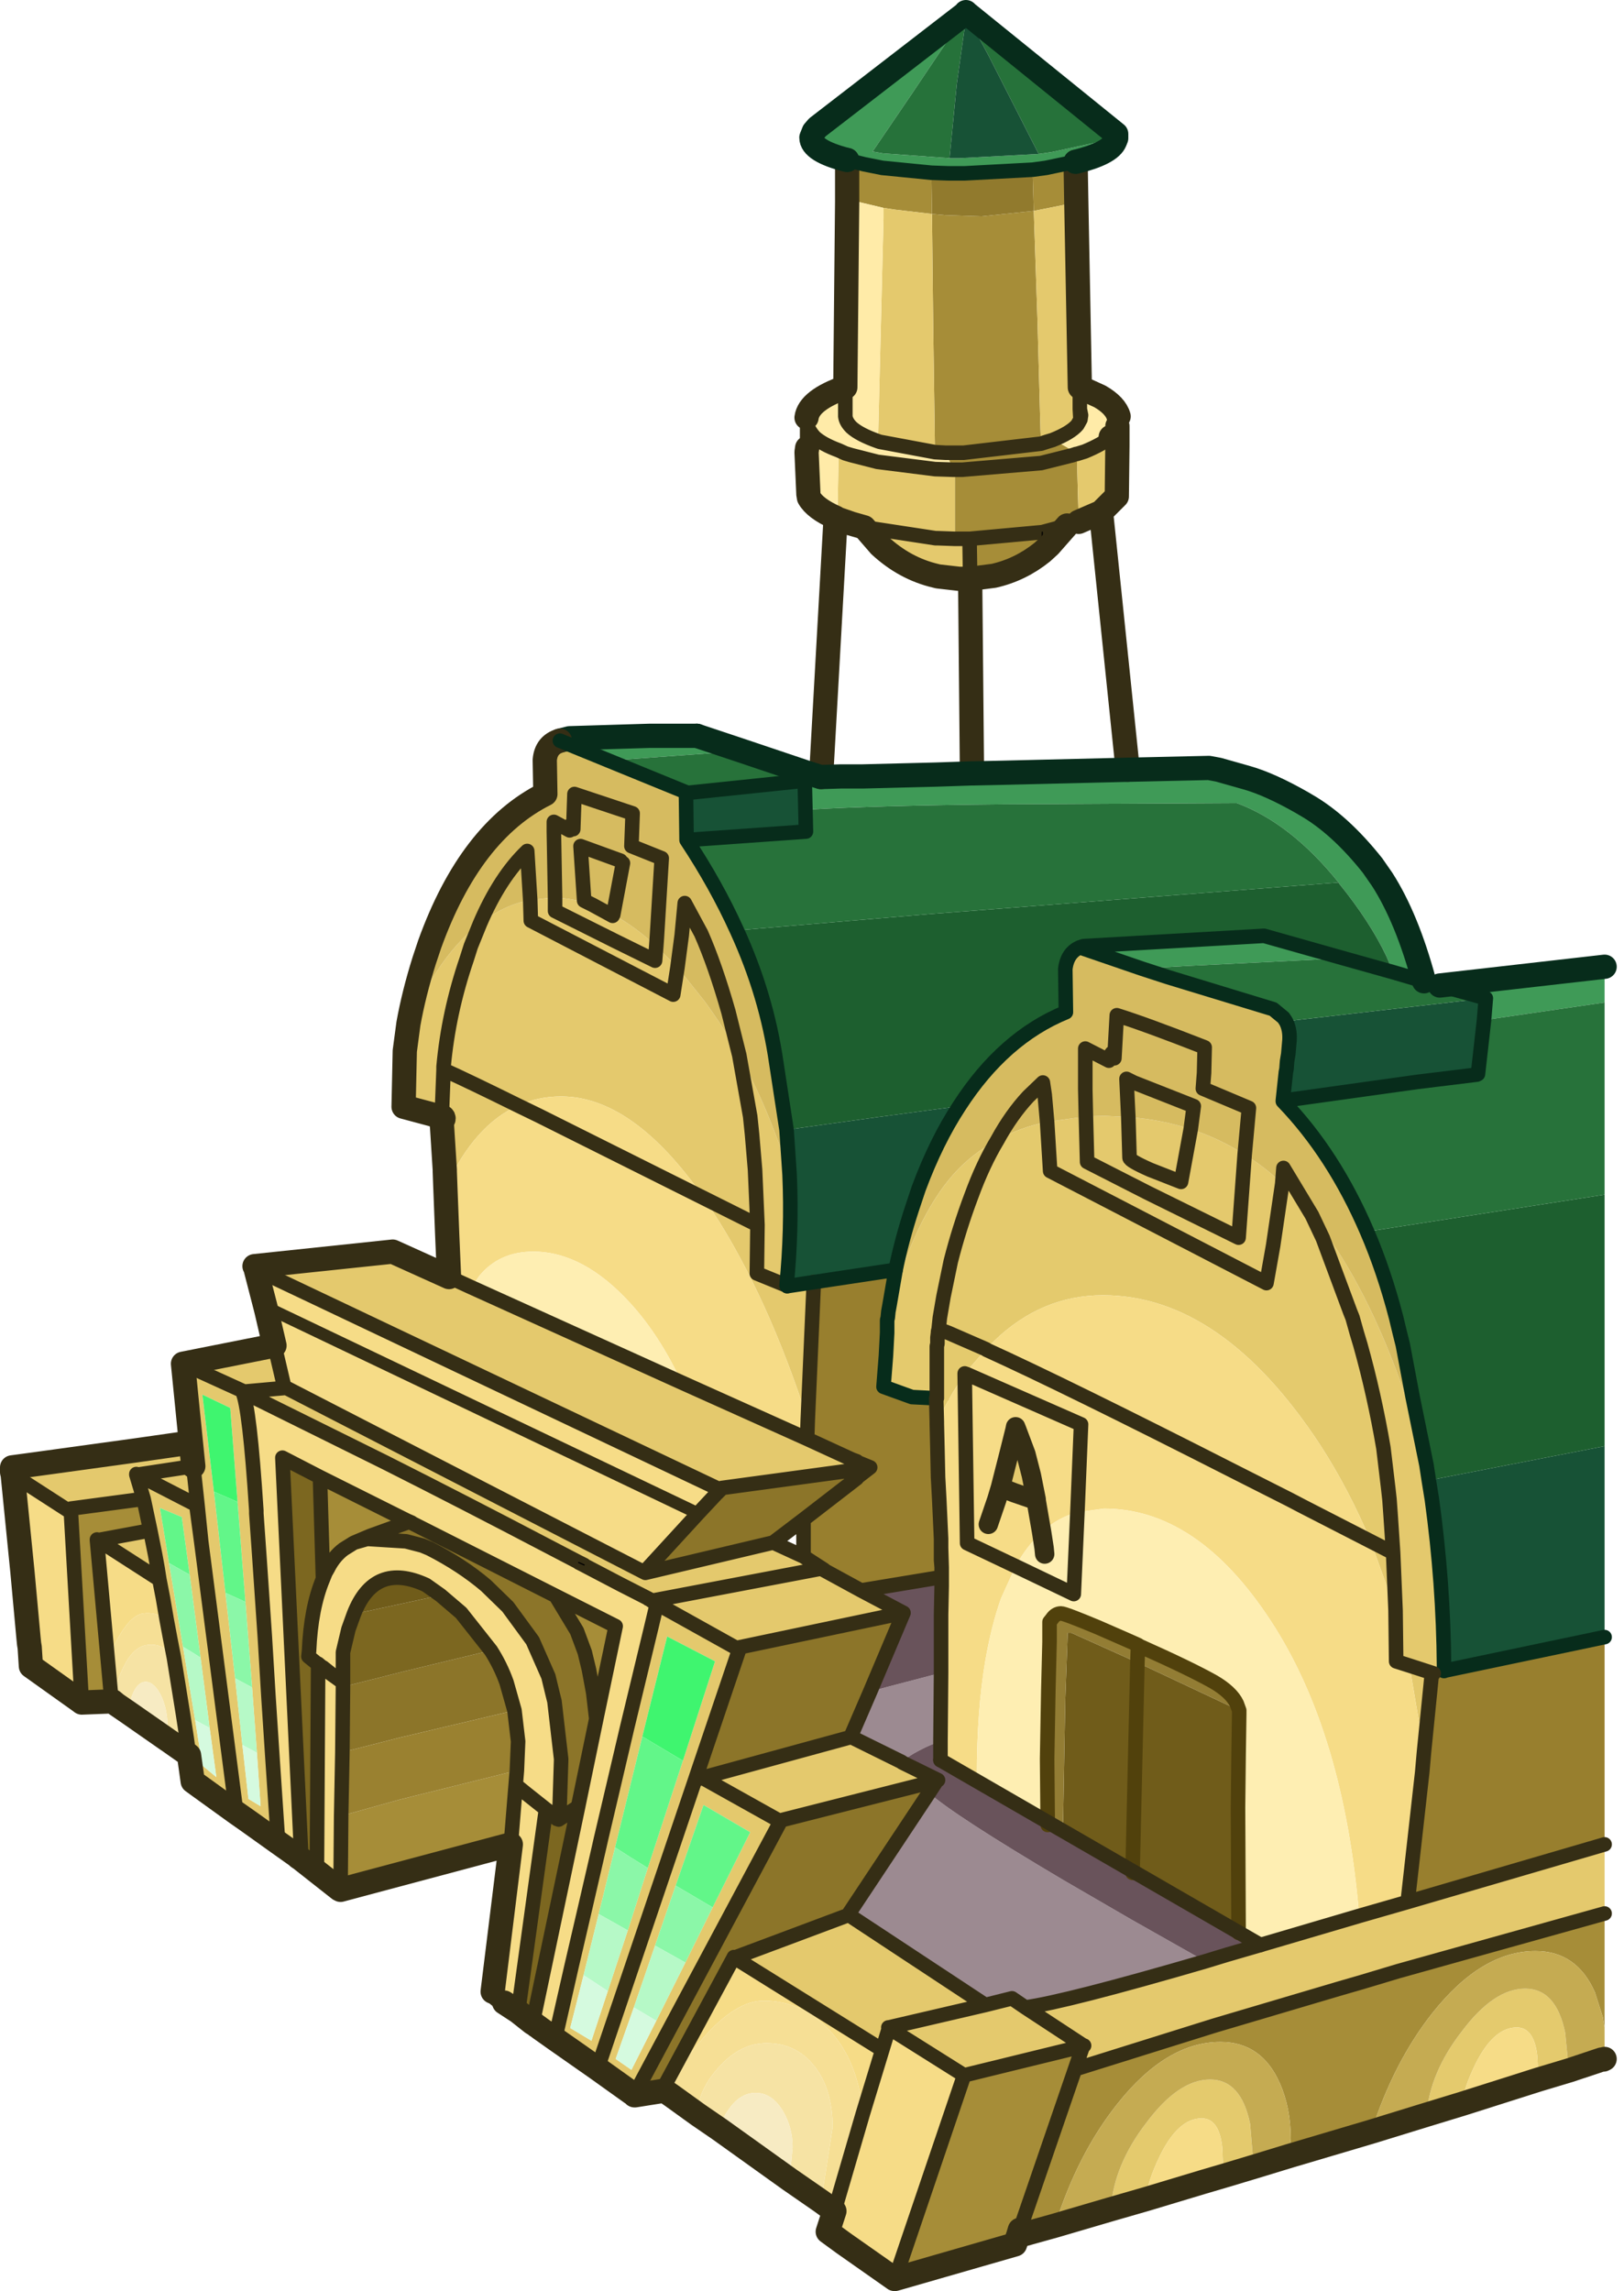
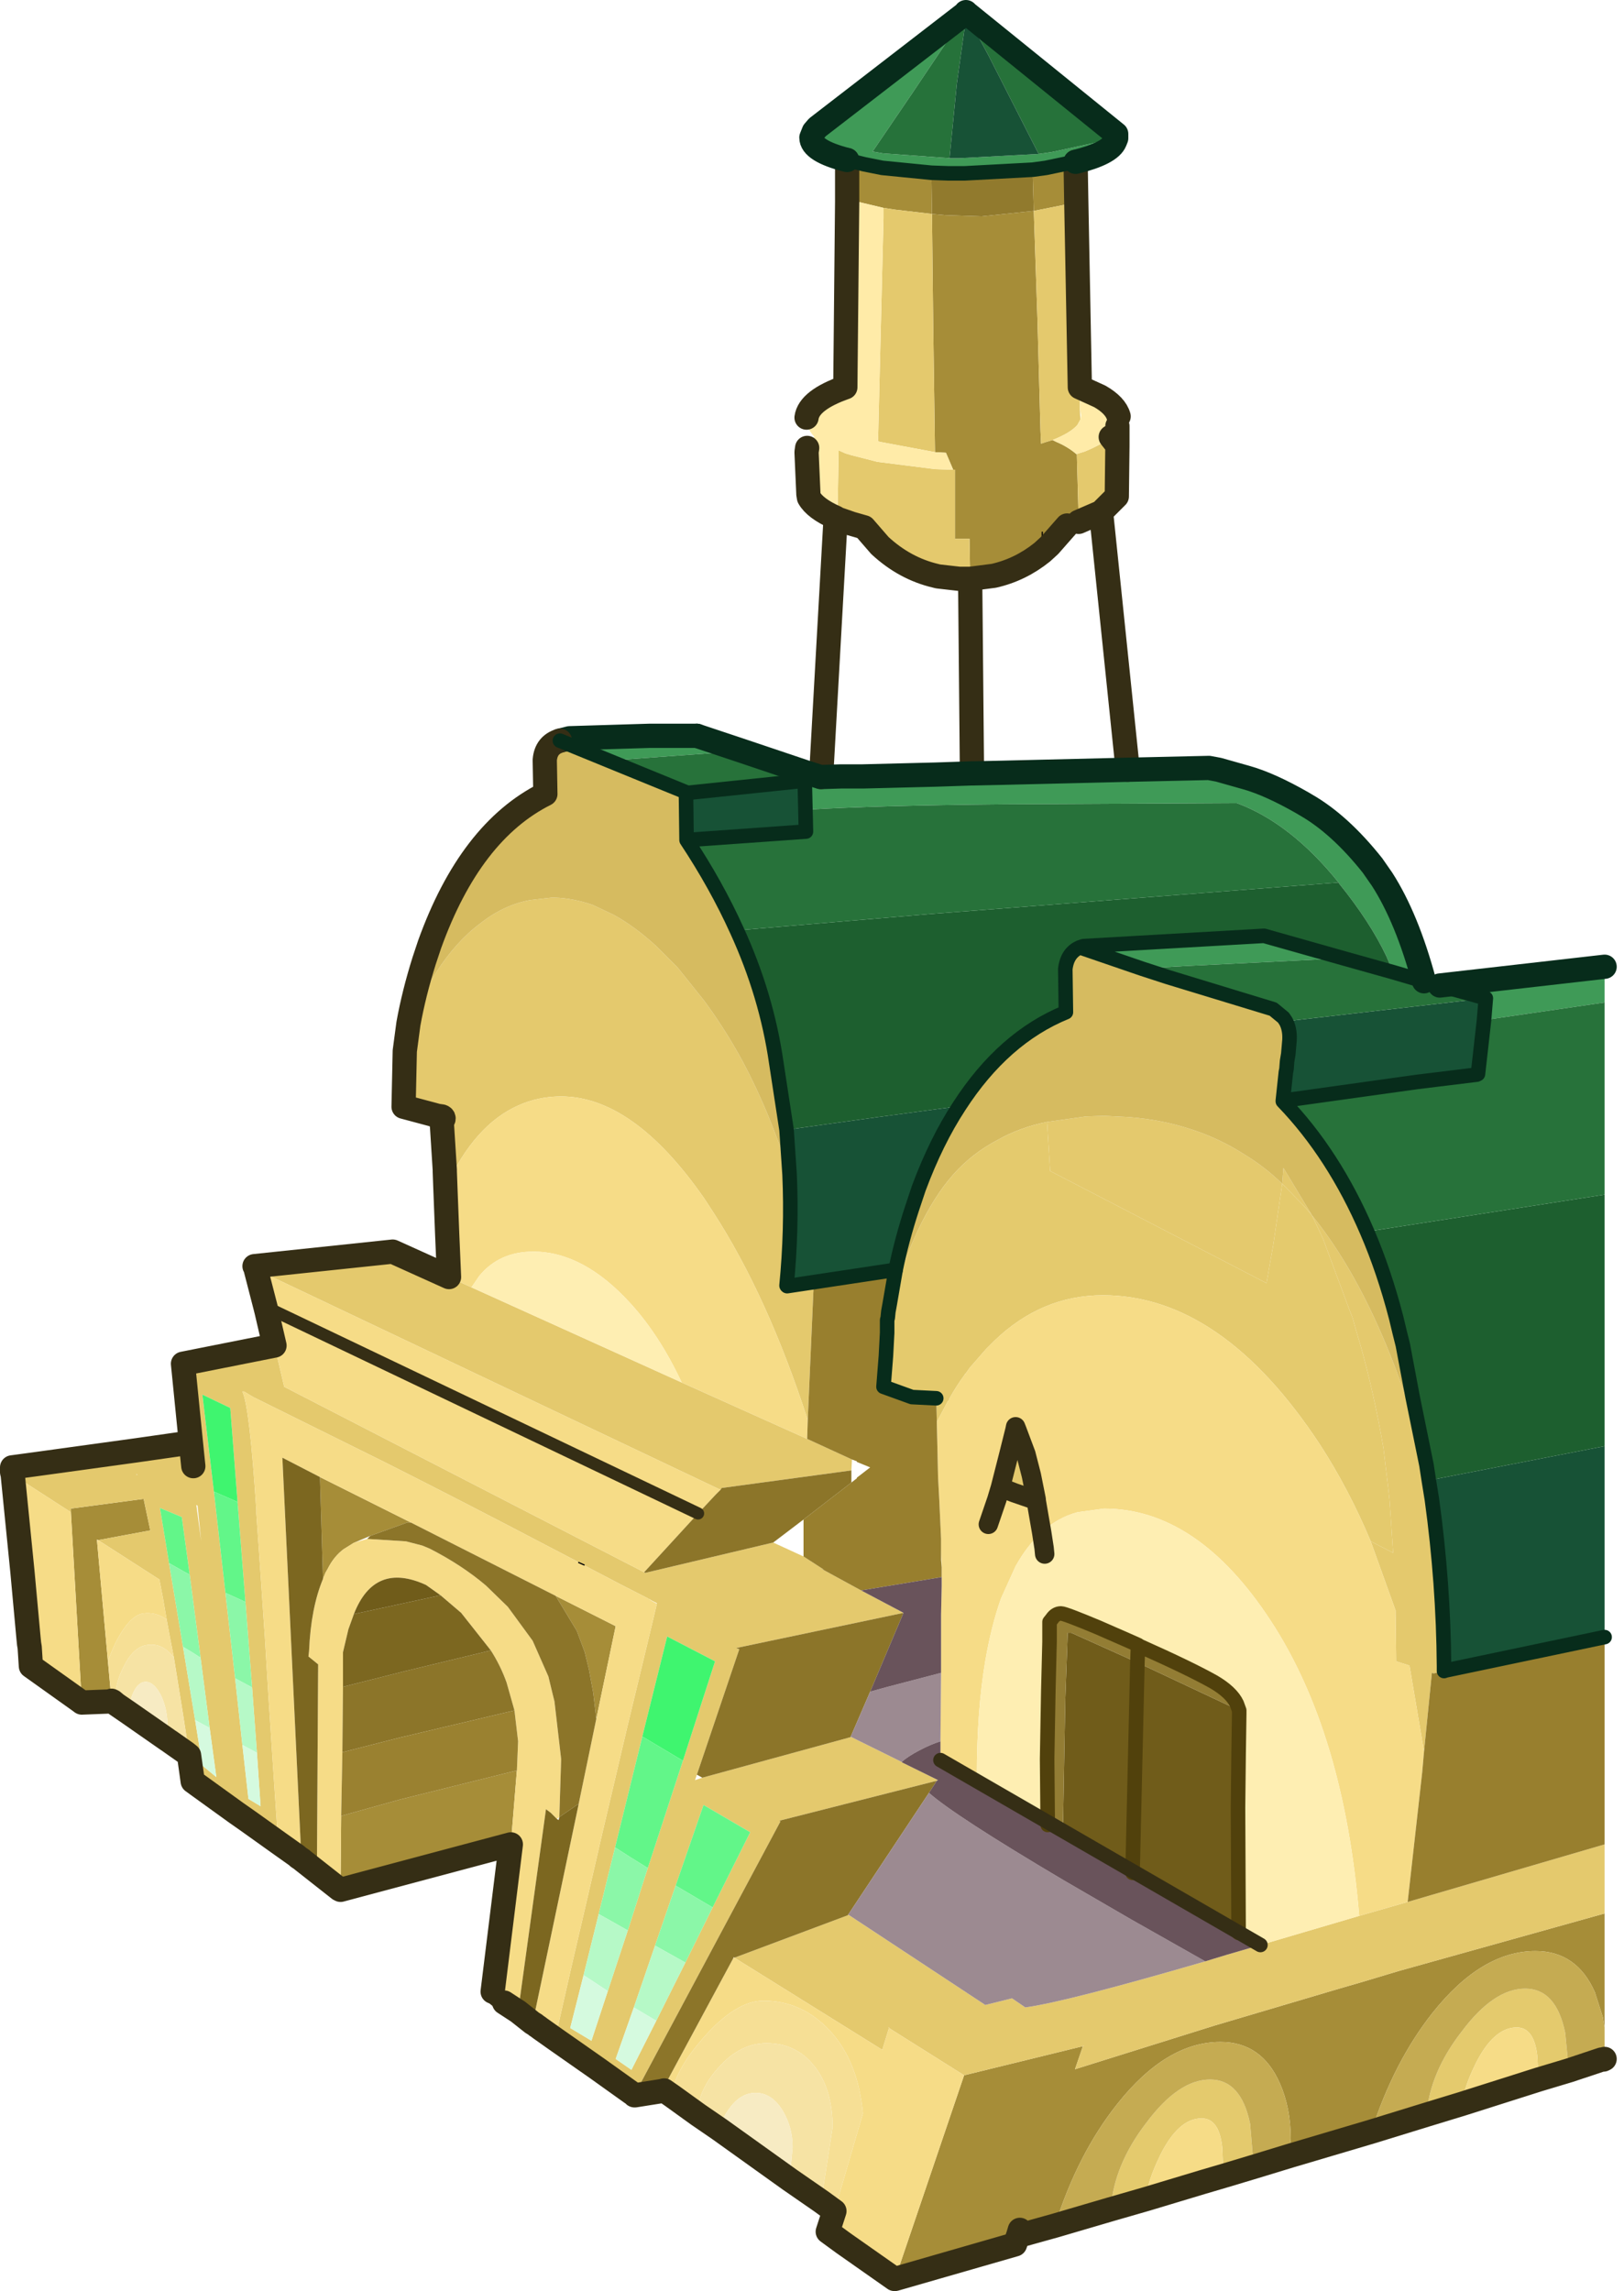
<svg xmlns="http://www.w3.org/2000/svg" version="1.1" width="134" height="189">
  <g transform="matrix(1, 0, 0, 1, 0, 1)">
    <path fill="#3F9A57" d="M79.7,0.05L79.7 0.1L75.3 6.65L72 11.5L72.85 11.65L78.35 12.05L79.15 12.05L85.7 11.7L86.75 11.55L92.1 10.4L92 10.65L92 10.7Q91.6 11.65 88.75 12.35L88.45 12.4L86.3 12.85L85.2 13L79.6 13.3L78.25 13.3L76.85 13.25L72.8 12.85L71.3 12.55L70.7 12.4L69.9 12.2Q66.95 11.45 66.95 10.35L67.15 9.85L67.45 9.5L67.5 9.5L67.6 9.4L79.7 0.05M80.2,62.8L80.35 62.8L82.65 62.75L93.05 62.5L99.75 62.35L100.55 62.5L102.85 63.15Q104.8 63.7 107.5 65.25L107.75 65.4Q110.55 67 113.25 70.4L114.05 71.55Q116.1 74.75 117.5 79.95L114.95 79.2L114.4 77.9Q113.05 75.05 110.5 71.9L110.45 71.8Q106.5 66.9 102.05 65.25L82.8 65.35Q72.15 65.45 66.45 65.8L66.4 63.4L67.75 63.25L69.4 63.05L70.6 63.05L71 63.05L71.2 63.05L77.2 62.9L80.2 62.8M122.45,83.15L122.6 81.35L118.8 80.3L132.4 78.75L132.4 81.7L122.45 83.15M89.1,77.15L89.4 77.05L104.3 76.2L110.85 78.05L97.65 78.7L94.2 78.9L89.1 77.15M50.15,61.75L46.2 60.1L47 59.9L50.3 59.8L53.6 59.7L57.5 59.7L61.25 60.95L50.15 61.75" />
    <path fill="#26723A" d="M86.75,11.55L85.7 11.7L81.6 3.65L79.75 0.2L78.95 5.9L78.35 12.05L72.85 11.65L72 11.5L75.3 6.65L79.7 0.1L79.7 0.05L79.7 0L79.8 0.1L92.1 10.05L92.1 10.4L86.75 11.55" />
    <path fill="#175236" d="M78.35,12.05L78.95 5.9L79.75 0.2L81.6 3.65L85.7 11.7L79.15 12.05L78.35 12.05M119.3,136.8L119.15 136.45Q119.1 129.6 118.15 122.7L117.9 121.15L118 121.1L132.4 118.3L132.4 134.05L119.3 136.8M67.15,104.75L64.95 105.1L64.9 105.05Q65.35 100.45 65.15 95.9L64.9 92.2L72.45 91.15L79.15 90.25Q77.25 93.15 75.8 97.05L75.25 98.7Q74.4 101.3 73.9 103.75L67.15 104.75M122.45,83.15L121.95 87.6L121.85 87.65L116.95 88.25L105.85 89.8L106.1 87.45L106.15 87.2L106.2 86.55L106.3 85.95L106.4 84.8Q106.45 83.9 106.1 83.25L122.6 81.35L122.45 83.15M56.6,64.35L56.8 64.4L66.4 63.4L66.45 65.8L66.5 67.6L56.65 68.3L56.6 64.35" />
    <path fill="#917A2D" d="M78.25,13.3L79.6 13.3L85.2 13L85.3 16.4L81 16.85L78 16.75L76.9 16.65L76.85 13.25L78.25 13.3" />
    <path fill="#A68D38" d="M88.75,12.35L88.8 15.3Q88.75 15.65 87.8 15.9L85.3 16.4L85.2 13L86.3 12.85L88.45 12.4L88.75 12.35M113.15,174.85L106.4 176.85L106.5 175.4Q106.5 172.9 105.6 170.85Q104.1 167.45 100.7 167.45Q96.25 167.45 92.2 172.55Q88.9 176.7 87.05 182.6L84 183.45L83.75 184.15L73.85 187L79.55 170.2L89.35 167.8L88.7 169.7L100.2 166.1L110.5 163.05L112.4 162.5L115.4 161.6L132.4 156.85L132.4 166.3L132.25 165.4L131.6 163.35Q130.1 159.95 126.7 159.95Q122.25 159.95 118.2 165.05Q115 169.1 113.15 174.85M42.15,151.15L28.1 154.9L28.15 148.8L33 147.45L42.65 145.05L42.55 146.25L42.15 151.15M8.1,126.05L8 126L8 126.05L8.9 136L9.2 139.3L9.3 139.35L6.75 139.45L5.85 123.75L5.85 123.45L11.85 122.65L12.4 125.25L8.1 126.05M80,43.45L79.8 43.45L79.4 43.45L78.8 43.45L78.8 37.75L78.65 37.75L78.05 36.35L77.15 36.3L77 25.7L76.9 16.65L73.9 16.3L72.9 16.15L70.8 15.65L69.9 15.65L69.9 12.2L70.7 12.4L71.3 12.55L72.8 12.85L76.85 13.25L76.9 16.65L78 16.75L81 16.85L85.3 16.4L85.6 25.3L85.85 34.45L85.9 35.6L86.35 35.45L86.85 35.3L87.15 35.45Q88.1 35.85 88.8 36.45L88.85 36.45L89 41.8L89 42.05L88.5 42.2L88.05 42.35L86.6 44L86 44.55Q84.2 46 82 46.5L80.05 46.75L80 43.45M49.2,140.8L48.95 138.65L48.6 136.75L48.25 135.3L47.6 133.55L45.85 130.65L50.8 133.15L49.2 140.8M26.4,120.85L33 124.15L33.6 124.45L33.9 124.6L33.6 124.6L30.55 125.7L29.25 126.25L29.15 126.3L28.35 126.8Q27.55 127.4 27.05 128.4L26.85 128.75L26.65 129.25L26.4 120.85" />
    <path fill="#E4C96D" d="M86.35,35.45L85.9 35.6L85.85 34.45L85.6 25.3L85.3 16.4L87.8 15.9Q88.75 15.65 88.8 15.3L89.1 30.95L89.1 31.75L89.1 32.75L89.15 33.6L88.9 34.05Q88.35 34.7 86.85 35.3L86.35 35.45M89,42.05L89 41.8L88.85 36.45L89.5 36.25Q90.95 35.65 91.65 35.05L92.2 35.75L92.15 39.95L90.85 41.25L89 42.05M73.35,166.3L72.8 168.1L60.6 160.5L69.95 157L70 156.95L81.3 164.4L83.5 163.85L84.6 164.6Q87.95 164.15 99.45 160.8L100.1 160.6L101.25 160.25L104 159.45L112.15 157.05L116.15 155.9L118.2 155.3L132.4 151.15L132.4 156.85L115.4 161.6L112.4 162.5L110.5 163.05L100.2 166.1L88.7 169.7L89.35 167.8L89.45 167.75M52.35,171.8L52.1 171.65L49.3 169.65L45.8 167.2L47.15 161.25L48.3 156.3L49.35 151.75L49.6 150.65L50.6 146.4L51.75 141.5L53.75 133.2L54.2 131.3L54.2 131.25L53.8 131.05L53.55 130.9L53.5 130.9L53.45 130.85L51.2 129.7L48.05 128.05L47.75 127.9L48.2 128.1L47.7 127.85L45.4 126.65Q38.25 122.9 31.8 119.65L20.9 114.25L20.15 113.8L20 113.8Q20.6 115.05 21.15 123.6L21.15 123.85L21.4 127.4L21.7 131.8L21.85 134L22.15 138.95L22.5 144.3L22.95 151L21.55 150L20.5 149.25L19.5 148.55L16.45 146.35L15.9 145.95L15.6 143.8L15.4 142.35L15.1 140.4L14.35 135.75L14.05 134.2L13.75 132.6L13.45 130.85L13.15 129.3L8.1 126.05L12.4 125.25L11.85 122.65L5.85 123.45L5.85 123.75L1.05 120.65L1 120.45L1 120.05L2.85 119.8L11.2 118.65L15.75 118L15.1 111.5L22.65 110L22.9 111.05L23.45 113.4L53.15 128.7L53.25 128.75L63.8 126.25L66.3 127.4L68 128.5L67.75 128.4L71.05 130.2L74.55 132.05L60.75 134.95L61 135.05L57.5 145.4L57.35 145.85L57.95 145.65L70.2 142.3L70.25 142.3L74.4 144.35L74.45 144.4L77.4 145.85L77.3 145.9L64.3 149.2L64.4 149.25L52.35 171.8M72.6,35.45L72.45 35.4L72.9 17L72.9 16.15L73.9 16.3L76.9 16.65L77 25.7L77.15 36.3L72.6 35.45M80.05,46.75L79.6 46.75L79.15 46.75L77.4 46.55L77.2 46.5Q74.65 45.9 72.6 44L71.3 42.5L70.25 42.2L69.1 41.8L69.2 36.15L69.75 36.4L70.25 36.55L72.4 37.1L77.15 37.7L78.65 37.75L78.8 37.75L78.8 43.45L79.4 43.45L79.8 43.45L80 43.45L80.05 46.75M117.5,143.5L116.3 136.4L115.2 136.05L115.15 131.85L113.1 126.15L114.95 127.1L114.75 124.1L114.65 122.7L114.55 121.8L114.15 118.45Q113.4 114.05 112.25 109.95L111.95 108.95L111.6 107.7L111.4 107.2L109.15 101.15L108.25 99.25L107.65 98.55L105.8 96.65L105.05 101.75L104.5 104.85L86.65 95.6L86.4 91.55L89.6 91.1L91.1 91.05L93.1 91.15Q95.8 91.35 98.25 92.15Q100.6 92.9 102.7 94.25Q104.35 95.25 105.8 96.65L105.9 95.35L108.25 99.25Q114.05 106.4 117.7 119.85L117.9 121.15L118.15 122.7Q119.1 129.6 119.15 136.45L119.15 136.85L118.3 137.05L118.15 137L117.5 143.5M66.65,116.15Q63.35 105.95 58.85 99L58.1 97.85Q52.25 89.45 46.3 89.45Q44.4 89.45 42.75 90.2Q39.15 91.8 36.8 96.9L36.75 97L36.7 95.65L36.7 95.5L36.45 91.55Q36.75 91.2 36.45 91.1L36.1 91.05L33.3 90.3L33.4 85.7L33.7 83.45Q34.6 81.3 36 79.2Q37.65 76.65 39.6 75.2Q41.55 73.65 43.75 73.25L45.5 73.05L45.8 73.05Q47.3 73.1 48.9 73.65L50.6 74.45Q52.35 75.4 54.15 77.05L55.9 78.8L58.1 81.55Q59.65 83.65 61 86.05Q63.4 90.4 65.15 95.9Q65.35 100.45 64.9 105.05L64.95 105.1L67.15 104.75L66.65 116.15M21,103.45L32.4 102.25L37.05 104.35L38.9 105.2L56.25 113.05L66.6 117.7L70.3 119.4L70.25 120.3L59.55 121.75L59.45 121.9L21.1 103.7L21 103.45M79.6,112.3L79.65 112.35L79.6 112.4L79.6 112.3M85.5,122.8L85.3 122.7L83.7 122.15L82.55 121.7L83.25 118.95L83.75 116.95L83.8 116.7L83.9 116.95L84.2 117.75L84.65 118.95L85.1 120.7L85.5 122.7L85.5 122.8M50.75,151.4L49.4 156.9L48.15 161.95L47.05 166.3L48.8 167.35L50.15 163.25L51.8 158.25L53.45 153.1L56.35 144.25L59 136.05L55.05 134L53 142.25L50.75 151.4M18.6,130.4L19.4 137.45L20 142.95L20.5 147.4L21.5 148L21.2 143.6L20.8 138.2L20.25 131.15L19.6 122.9L19 115.15L16.7 114.05L17.65 122.05L18.6 130.4M11.35,120.65L11.25 120.6L11.25 120.65L11.35 120.65M16.3,123.2L16.2 123.15L16.6 126.15L16.3 123.2M16.1,140.9L16.7 144.65L17.85 145.6L17.3 141.55L16.55 135.75L15.65 128.9L15 124.15L13.2 123.4L13.95 127.95L15.1 134.85L16.1 140.9M89.45,167.75L89.4 167.75L89.35 167.8L79.55 170.2L73.35 166.3L73.35 166.25L73.3 166.25L73.35 166.3M52.3,164.6L50.8 168.85L52.1 169.75L54.15 165.7L56.55 160.9L58.8 156.35L61.9 150.15L58.05 147.9L55.75 154.55L54.05 159.5L52.3 164.6" />
    <path fill="#FFEBA8" d="M88.8,36.45Q88.1 35.85 87.15 35.45L86.85 35.3Q88.35 34.7 88.9 34.05L89.15 33.6L89.2 33.25L89.1 32.75L89.1 31.75L90.75 31.7Q92.05 32.45 92.3 33.35L92.2 34.15L91.65 35.05Q90.95 35.65 89.5 36.25L88.85 36.45L88.8 36.45M78.65,37.75L77.15 37.7L72.4 37.1L70.25 36.55L69.75 36.4L69.2 36.15L69.1 41.8L68.95 41.7Q67.25 40.95 66.75 40.05L66.7 39.75L66.7 39.7L66.6 35.95Q66.75 35.45 67.2 35.05Q66.75 34.55 66.6 34.05L66.55 33.45Q66.75 32 69.75 30.95L69.9 15.65L70.8 15.65L72.9 16.15L72.9 17L72.45 35.4L72.6 35.45L77.15 36.3L78.05 36.35L78.65 37.75" />
    <path style="fill:#000000;fill-opacity:0.004" d="M89.1,31.75L89.1 30.95L90.75 31.7L89.1 31.75" />
    <path fill="#1D5F2F" d="M132.4,97.55L132.4 118.3L118 121.1L117.9 121.15L117.7 119.85L116.55 114.2L115.75 109.95L115.5 108.95L115.2 107.7Q114.2 103.85 112.8 100.6L132.4 97.55M110.85,78.05L104.3 76.2L89.4 77.05L89.1 77.15Q88.05 77.6 87.9 78.95L87.95 82.5Q82.8 84.6 79.15 90.25L72.45 91.15L64.9 92.2L64.05 86.65Q63.25 81.1 60.8 75.75L76.75 74.4L110.45 71.8L110.5 71.9Q113.05 75.05 114.4 77.9L114.95 79.2L110.85 78.05" />
    <path fill="#27723A" d="M122.6,81.35L106.1 83.25L105.9 82.95L105.05 82.25L96.35 79.6L94.2 78.9L97.65 78.7L110.85 78.05L114.95 79.2L117.5 79.95L118.8 80.3L122.6 81.35M112.8,100.6Q110.05 94.2 105.85 89.85L105.85 89.8L116.95 88.25L121.85 87.65L121.95 87.6L122.45 83.15L132.4 81.7L132.4 97.55L112.8 100.6M56.65,68.3L66.5 67.6L66.45 65.8Q72.15 65.45 82.8 65.35L102.05 65.25Q106.5 66.9 110.45 71.8L76.75 74.4L60.8 75.75Q59.1 72 56.65 68.3M61.25,60.95L66.45 62.7L66.4 63.4L56.8 64.4L56.6 64.35L50.15 61.75L61.25 60.95" />
    <path fill="#D6BB60" d="M39.6,75.2Q37.65 76.65 36 79.2Q34.6 81.3 33.7 83.45Q34.15 80.95 35 78.25L35.45 76.9Q38.8 67.6 45 64.5L44.95 61.7Q45.05 60.45 46.2 60.1L50.15 61.75L56.6 64.35L56.65 68.3Q59.1 72 60.8 75.75Q63.25 81.1 64.05 86.65L64.9 92.2L65.15 95.9Q63.4 90.4 61 86.05Q59.65 83.65 58.1 81.55L55.9 78.8L54.15 77.05Q52.35 75.4 50.6 74.45L48.9 73.65Q47.3 73.1 45.8 73.05L45.5 73.05L43.75 73.25Q41.55 73.65 39.6 75.2M78.65,95.9Q75.5 99.45 73.3 107.2L73.4 106.65L73.9 103.75Q74.4 101.3 75.25 98.7L75.8 97.05Q77.25 93.15 79.15 90.25Q82.8 84.6 87.95 82.5L87.9 78.95Q88.05 77.6 89.1 77.15L94.2 78.9L96.35 79.6L105.05 82.25L105.9 82.95L106.1 83.25Q106.45 83.9 106.4 84.8L106.3 85.95L106.2 86.55L106.15 87.2L106.1 87.45L105.85 89.8L105.85 89.85Q110.05 94.2 112.8 100.6Q114.2 103.85 115.2 107.7L115.5 108.95L115.75 109.95L116.55 114.2L117.7 119.85Q114.05 106.4 108.25 99.25L105.9 95.35L105.8 96.65Q104.35 95.25 102.7 94.25Q100.6 92.9 98.25 92.15Q95.8 91.35 93.1 91.15L91.1 91.05L89.6 91.1L86.4 91.55Q84.15 92 82.3 93.05Q80.2 94.15 78.65 95.9" />
    <path fill="#E4CA6D" d="M126.85,168.65Q126.6 166.25 125.15 166.25Q123.25 166.25 121.75 169.25Q120.75 171.3 120.65 172.55L117.7 173.45Q118 169.95 120.6 166.6Q123.25 163.05 125.85 163.05Q128.4 163.05 129.15 166.7L129.45 169.8L126.95 170.55L126.85 168.65M94.6,174.1Q97.25 170.55 99.85 170.55Q102.4 170.55 103.15 174.2L103.45 177.75L100.95 178.5L100.85 176.15Q100.6 173.75 99.15 173.75Q97.25 173.75 95.75 176.75Q94.6 179.1 94.6 180.4L91.65 181.25Q91.9 177.6 94.6 174.1M77.3,116.3L77.25 114.35L75.25 114.25L72.9 113.4L73.1 110.85L73.2 108.95L73.2 108.8L73.2 107.95L73.2 107.9L73.25 107.7L73.3 107.2Q75.5 99.45 78.65 95.9Q80.2 94.15 82.3 93.05Q84.15 92 86.4 91.55L86.65 95.6L104.5 104.85L105.05 101.75L105.8 96.65L107.65 98.55L108.25 99.25L109.15 101.15L111.4 107.2L111.6 107.7L111.95 108.95L112.25 109.95Q113.4 114.05 114.15 118.45L114.55 121.8L114.65 122.7L114.75 124.1L114.95 127.1L113.1 126.15Q111.3 121.85 108.9 118.15Q100.8 105.85 91 105.85Q85.95 105.85 82.05 109.6L81.7 109.95L81.35 110.3L80 111.85L79.65 112.35L79.6 112.3L79.6 112.4Q78.9 113.35 78.35 114.35L78.3 114.5L78.2 114.6L77.3 116.3" />
    <path fill="#F6DC87" d="M126.95,170.55L120.65 172.55Q120.75 171.3 121.75 169.25Q123.25 166.25 125.15 166.25Q126.6 166.25 126.85 168.65L126.95 170.55M100.95,178.5L99.25 179L94.6 180.4Q94.6 179.1 95.75 176.75Q97.25 173.75 99.15 173.75Q100.6 173.75 100.85 176.15L100.95 178.5M73.85,187L73.8 187L69.6 184.05L68.3 183.1L68.85 181.4L71.2 173.35Q70.8 169.05 68.5 166.55Q66.2 164.05 63 164.05Q60.7 164.05 58 167.15Q55.6 169.9 55.45 171.9L54.8 171.45L54.6 171.5L60.5 160.55L60.6 160.5L72.8 168.1L73.35 166.3L79.55 170.2L73.85 187M47.7,148.05L47.75 147.8L49.2 140.8L50.8 133.15L45.85 130.65L33.9 124.6L33.6 124.45L33 124.15L26.4 120.85L23.3 119.25L24.85 151.95L24.9 152.4L24.6 152.2L24.5 152.1L22.95 151L22.5 144.3L22.15 138.95L21.85 134L21.7 131.8L21.4 127.4L21.15 123.85L21.15 123.6Q20.6 115.05 20 113.8L20.15 113.8L20.9 114.25L31.8 119.65Q38.25 122.9 45.4 126.65L47.7 127.85L48.2 128.1L47.75 127.9L48.05 128.05L51.2 129.7L53.45 130.85L53.5 130.9L53.55 130.9L53.75 131.05L54.2 131.3L53.75 133.2L51.75 141.5L50.6 146.4L49.6 150.65L49.35 151.75L48.3 156.3L47.15 161.25L45.8 167.2L44.6 166.35L44.4 166.2L44.25 166.1L44.2 166.05L44.05 165.95L43.95 165.9L47.7 148.05M42.55,146.25L42.65 145.05L42.75 142.65L42.45 140.1L41.8 137.8Q41.3 136.4 40.5 135.15L38.05 132.05L36.35 130.6L35.15 129.75Q30.9 127.8 29.2 132.15L28.75 133.4L28.3 135.3L28.3 137.8L28.3 138.15L28.25 143.55L28.15 148.8L28.1 154.9L28 154.85L27.4 153.75L27.35 153.8L27 153.9L25.6 152.9L26.15 153.2L26.25 136.3L25.45 135.65L25.5 135.2Q25.65 131.65 26.65 129.25L26.85 128.75L27.05 128.4Q27.55 127.4 28.35 126.8L29.15 126.3L29.25 126.25L30.3 125.95L33.5 126.15L34.85 126.5L35.45 126.75Q38.1 128.1 40.1 129.8L41.9 131.55L43.95 134.35L45.25 137.3L45.6 138.75L45.75 139.35L46.3 144.1L46.3 144.2L46.15 148.9L45.95 149.05L45.55 148.65L45.45 148.55L45.05 148.25L42.75 164.95L41.6 164.2L41.5 164.1L41.25 163.95L41.2 163.9L40.7 163.5L40.65 163.3L42.15 151.15L42.55 146.25M15.4,142.35L15.6 143.8L15.35 143.6L15.4 142.35M5.85,123.75L6.75 139.45L6.55 139.3L2.55 136.45L2.45 134.9L2.4 134.6L2.35 134.1L1.85 128.65L1.05 120.65L5.85 123.75M23.45,113.4L22.9 111.05L22.65 110L22 107.2L21.9 106.8L21.1 103.7L59.45 121.9L59.15 122.2L59.05 122.3L57.6 123.85L53.15 128.7L23.45 113.4M112.15,157.05Q110.9 141.95 104.85 132.7Q98.8 123.45 91.1 123.45L88.9 123.75Q87.25 124.2 85.95 125.4Q84.75 126.5 83.8 128.2L82.6 130.85Q81.8 133.1 81.3 136Q80.6 140.1 80.6 145.55L80.65 146.05L77.6 144.2L77.6 142.65L77.65 137L77.65 134.8L77.65 132.2L77.7 129.85L77.7 129.75L77.7 129.1L77.7 128.3L77.65 126.7L77.65 125.95L77.5 122.7L77.4 120.85L77.35 118.55L77.3 116.45L77.3 116.3L78.2 114.6L78.3 114.5L78.35 114.35Q78.9 113.35 79.6 112.4L79.65 112.35L80 111.85L81.35 110.3L81.7 109.95L82.05 109.6Q85.95 105.85 91 105.85Q100.8 105.85 108.9 118.15Q111.3 121.85 113.1 126.15L115.15 131.85L115.2 136.05L116.3 136.4L117.5 143.5L117.35 145.2L116.15 155.9L112.15 157.05M36.75,97L36.8 96.9Q39.15 91.8 42.75 90.2Q44.4 89.45 46.3 89.45Q52.25 89.45 58.1 97.85L58.85 99Q63.35 105.95 66.65 116.15L66.6 117.7L56.25 113.05Q54.45 109.2 52.05 106.55Q48.15 102.25 44 102.25Q41.2 102.25 39.55 104.25L38.9 105.2L37.05 104.35L36.9 100.85L36.75 97M85.5,122.7L85.1 120.7L84.65 118.95L84.2 117.75L83.9 116.95L83.8 116.7L83.75 116.95L83.25 118.95L82.55 121.7L83.7 122.15L85.3 122.7L85.5 122.8L85.5 122.7M13.15,129.3L13.45 130.85L13.75 132.6Q12.85 131.95 11.8 132.1Q10.6 132.3 9.4 134.8L8.9 136L8 126.05L8.1 126.05L13.15 129.3" />
    <path fill="#987F2E" d="M118.2,155.3L116.15 155.9L117.35 145.2L117.5 143.5L118.15 137L118.3 137.05L119.15 136.85L119.3 136.8L132.4 134.05L132.4 151.15L118.2 155.3M73.9,103.75L73.4 106.65L73.3 107.2L73.25 107.7L73.2 107.9L73.2 107.95L73.2 108.8L73.2 108.95L73.1 110.85L72.9 113.4L75.25 114.25L77.25 114.35L77.3 116.3L77.3 116.45L77.35 118.55L77.4 120.85L77.5 122.7L77.65 125.95L77.65 126.7L77.65 127.7L77.7 128.3L77.7 129.1L71.05 130.2L67.75 128.4L68 128.5L66.3 127.4L66.3 124.35L70.25 121.3L70.7 120.95L70.7 120.9L71.8 120.05L70.7 119.6L70.7 119.55L70.3 119.4L66.6 117.7L66.65 116.15L67.15 104.75L73.9 103.75" />
    <path fill="#8C7529" d="M69.95,157L60.6 160.5L60.55 160.45L60.5 160.55L54.6 171.5L52.4 171.85L52.35 171.8L64.4 149.25L64.3 149.2L77.3 145.9L76.65 146.9L69.95 157M59.55,121.75L70.25 120.3L70.25 121.3L66.3 124.35L63.8 126.25L53.25 128.75L53.15 128.7L57.6 123.85L59.05 122.3L59.15 122.2L59.45 121.9L59.55 121.75M30.55,125.7L33.6 124.6L33.9 124.6L45.85 130.65L47.6 133.55L48.25 135.3L48.6 136.75L48.95 138.65L49.2 140.8L47.75 147.8L46.15 148.9L46.3 144.2L46.3 144.1L45.75 139.35L45.6 138.75L45.25 137.3L43.95 134.35L41.9 131.55L40.1 129.8Q38.1 128.1 35.45 126.75L34.85 126.5L33.5 126.15L30.3 125.95L30.55 125.7M32.95,142.35L28.25 143.55L28.3 138.15L33.45 136.85L40.5 135.15Q41.3 136.4 41.8 137.8L42.45 140.1L32.95 142.35M61,135.05L60.75 134.95L74.55 132.05L71.8 138.55L70.2 142.25L70.2 142.3L57.95 145.65L57.5 145.4L61 135.05" />
    <path fill="#FEEEB2" d="M104,159.45L102.2 158.45L102.15 148.15L102.2 143.7L102.25 140.4L102.25 140.1L102.05 139.55Q101.6 138.6 100.15 137.75Q98.2 136.65 94.05 134.8L93.9 134.7L93 134.3L90.6 133.25Q87.85 132.1 87.55 132.1Q87.1 132.1 86.8 132.55L86.6 132.8L86.6 134.3L86.6 134.45L86.5 138.45L86.4 144.1L86.45 149.55L80.65 146.05L80.6 145.55Q80.6 140.1 81.3 136Q81.8 133.1 82.6 130.85L83.8 128.2Q84.75 126.5 85.95 125.4Q87.25 124.2 88.9 123.75L91.1 123.45Q98.8 123.45 104.85 132.7Q110.9 141.95 112.15 157.05L104 159.45M38.9,105.2L39.55 104.25Q41.2 102.25 44 102.25Q48.15 102.25 52.05 106.55Q54.45 109.2 56.25 113.05L38.9 105.2" />
    <path fill="#3FF56F" d="M53.5,142.55L53 142.25L55.05 134L59 136.05L56.35 144.25L53.5 142.55M17.65,122.05L16.7 114.05L19 115.15L19.6 122.9L17.65 122.05" />
    <path fill="#9A8130" d="M33,147.45L28.15 148.8L28.25 143.55L32.95 142.35L42.45 140.1L42.75 142.65L42.65 145.05L33 147.45" />
    <path fill="#62F689" d="M50.75,151.4L53 142.25L53.5 142.55L56.35 144.25L53.45 153.1L52 152.2L50.75 151.4M18.6,130.4L17.65 122.05L19.6 122.9L20.25 131.15L18.6 130.4M13.2,123.4L15 124.15L15.65 128.9L15.1 128.6L13.95 127.95L13.2 123.4M55.75,154.55L58.05 147.9L61.9 150.15L58.8 156.35L55.75 154.55" />
    <path fill="#7C6720" d="M45.05,148.25L45.45 148.55L45.55 148.65L45.95 149.05L46.1 149.15L46.1 149.1L46.15 148.9L47.75 147.8L47.7 148.05L43.95 165.9L42.75 164.95L45.05 148.25M26.15,153.2L24.85 151.95L23.3 119.25L26.4 120.85L26.65 129.25Q25.65 131.65 25.5 135.2L25.45 135.65L26.25 136.3L26.15 153.2M36.35,130.6L38.05 132.05L40.5 135.15L33.45 136.85L28.3 138.15L28.3 137.8L28.3 135.3L28.75 133.4L29.2 132.15L36.35 130.6" />
    <path fill="#8BF7A8" d="M50.3,157.4L49.4 156.9L50.75 151.4L52 152.2L53.45 153.1L51.8 158.25L50.3 157.4M20.25,131.15L20.8 138.2L19.4 137.45L18.6 130.4L20.25 131.15M16.55,135.75L15.85 135.3L15.1 134.85L13.95 127.95L15.1 128.6L15.65 128.9L16.55 135.75M58.8,156.35L56.55 160.9L54.05 159.5L55.75 154.55L58.8 156.35" />
    <path fill="#F6DF95" d="M68.85,181.4L67.75 180.6L68.7 174.5Q68.7 171.35 67.2 169.45Q65.7 167.55 63.25 167.55Q61.05 167.55 59.25 169.6Q57.65 171.4 57.6 173.15L57.6 173.45L55.45 171.9Q55.6 169.9 58 167.15Q60.7 164.05 63 164.05Q66.2 164.05 68.5 166.55Q70.8 169.05 71.2 173.35L68.85 181.4M9.2,139.3L8.9 136L9.4 134.8Q10.6 132.3 11.8 132.1Q12.85 131.95 13.75 132.6L14.05 134.2L14.35 135.75Q13.4 134.5 12.15 134.7Q11 134.85 10.2 136.5Q9.45 137.95 9.55 139.25L9.6 139.6L9.3 139.35L9.2 139.3" />
    <path fill="#F6E3A4" d="M67.75,180.6L65.15 178.8L65.4 176.15Q65.4 174.5 64.6 173.15Q63.7 171.65 62.35 171.65Q61.05 171.65 60.1 173.05Q59.5 173.9 59.35 174.65L57.6 173.45L57.6 173.15Q57.65 171.4 59.25 169.6Q61.05 167.55 63.25 167.55Q65.7 167.55 67.2 169.45Q68.7 171.35 68.7 174.5L67.75 180.6M15.35,143.6L14 142.65L13.85 142.55L13.8 140.85Q13.7 139.65 13.2 138.7Q12.6 137.65 11.9 137.75Q11.25 137.85 10.85 139L10.55 140.25L9.6 139.6L9.55 139.25Q9.45 137.95 10.2 136.5Q11 134.85 12.15 134.7Q13.4 134.5 14.35 135.75L15.1 140.4L15.4 142.35L15.35 143.6" />
    <path fill="#B6F9C7" d="M48.4,162.1L48.15 161.95L49.4 156.9L50.3 157.4L51.8 158.25L50.15 163.25L48.4 162.1M20.8,138.2L21.2 143.6L20.75 143.35L20 142.95L19.4 137.45L20.8 138.2M15.1,134.85L15.85 135.3L16.55 135.75L17.3 141.55L16.85 141.3L16.1 140.9L15.1 134.85M52.3,164.6L54.05 159.5L56.55 160.9L54.15 165.7L52.3 164.6" />
    <path style="fill:#350A14;fill-opacity:0.502" d="M25.6,152.9L27 153.9L27.35 153.8L27.4 153.75L28 154.85L24.95 152.45L25.05 152.5L25.6 152.9" />
    <path fill="#D5FADF" d="M50.15,163.25L48.8 167.35L47.05 166.3L48.15 161.95L48.4 162.1L50.15 163.25M21.2,143.6L21.5 148L20.5 147.4L20 142.95L20.75 143.35L21.2 143.6M16.1,140.9L16.85 141.3L17.3 141.55L17.85 145.6L16.7 144.65L16.1 140.9M54.15,165.7L52.1 169.75L50.8 168.85L52.3 164.6L54.15 165.7" />
    <path fill="#F7EBC3" d="M65.15,178.8L59.35 174.65Q59.5 173.9 60.1 173.05Q61.05 171.65 62.35 171.65Q63.7 171.65 64.6 173.15Q65.4 174.5 65.4 176.15L65.15 178.8M13.85,142.55L10.55 140.25L10.85 139Q11.25 137.85 11.9 137.75Q12.6 137.65 13.2 138.7Q13.7 139.65 13.8 140.85L13.85 142.55" />
    <path fill="#705C1A" d="M29.2,132.15Q30.9 127.8 35.15 129.75L36.35 130.6L29.2 132.15M102.25,140.1L102.25 140.4L102.2 143.7L102.15 148.15L102.2 158.45L93.45 153.5L87.7 150.25L87.9 139.15L88.1 133.7L88.4 133.7L93.4 135.95L93.85 136.15L102.25 140.1" />
    <path fill="#C5AB52" d="M117.7,173.45L113.15 174.85Q115 169.1 118.2 165.05Q122.25 159.95 126.7 159.95Q130.1 159.95 131.6 163.35L132.25 165.4L132.4 166.3L132.4 168.85L132.3 168.9L132.15 168.9L129.45 169.8L129.15 166.7Q128.4 163.05 125.85 163.05Q123.25 163.05 120.6 166.6Q118 169.95 117.7 173.45M91.65,181.25L87.05 182.6Q88.9 176.7 92.2 172.55Q96.25 167.45 100.7 167.45Q104.1 167.45 105.6 170.85Q106.5 172.9 106.5 175.4L106.4 176.85L103.45 177.75L103.15 174.2Q102.4 170.55 99.85 170.55Q97.25 170.55 94.6 174.1Q91.9 177.6 91.65 181.25" />
    <path fill="#9C8A91" d="M77.65,137L77.6 142.65Q76.8 142.9 75.85 143.4Q74.9 143.9 74.4 144.35L70.25 142.3L70.2 142.25L71.8 138.55L73.25 138.15L77.65 137M76.65,146.9Q78.8 148.8 87.75 154.1L93.35 157.35L99.45 160.8Q87.95 164.15 84.6 164.6L83.5 163.85L81.3 164.4L70 156.95L69.95 157L76.65 146.9" />
    <path fill="#69535B" d="M73.25,138.15L71.8 138.55L74.55 132.05L71.05 130.2L77.7 129.1L77.7 129.75L77.7 129.85L77.65 132.2L77.65 134.8L77.65 137L73.25 138.15M86.45,149.55L87.7 150.25L93.45 153.5L102.2 158.45L104 159.45L101.25 160.25L100.1 160.6L99.45 160.8L93.35 157.35L87.75 154.1Q78.8 148.8 76.65 146.9L77.3 145.9L77.4 145.85L74.45 144.4L74.4 144.35Q74.9 143.9 75.85 143.4Q76.8 142.9 77.6 142.65L77.6 144.2L80.65 146.05L86.45 149.55" />
    <path fill="#937D34" d="M93.85,136.15L93.4 135.95L88.4 133.7L88.1 133.7L87.9 139.15L87.7 150.25L86.45 149.55L86.4 144.1L86.5 138.45L86.6 134.45L86.6 134.3L86.6 132.8L86.8 132.55Q87.1 132.1 87.55 132.1Q87.85 132.1 90.6 133.25L93 134.3L93.9 134.7L94.05 134.8Q98.2 136.65 100.15 137.75Q101.6 138.6 102.05 139.55L102.25 140.1L93.85 136.15" />
    <path style="fill:none;stroke-width:1.2;stroke-linecap:round;stroke-linejoin:round;stroke-miterlimit:3;stroke:#000000" d="M92,10.65L92 10.7M92.2,35.75L92.3 36.3L92.2 39.65L92.15 39.95M91.9,9.7Q91.65 9.45 92.1 10.05L92 9.8L91.9 9.7M67.6,9.4L67.5 9.5L67.45 9.5" />
    <path style="fill:none;stroke-width:1.2;stroke-linecap:round;stroke-linejoin:round;stroke-miterlimit:3;stroke:#072C1B" d="M79.15,90.25Q82.8 84.6 87.95 82.5L87.9 78.95Q88.05 77.6 89.1 77.15L89.4 77.05L104.3 76.2L110.85 78.05L114.95 79.2L117.5 79.95L118.8 80.3M119.15,136.85L119.15 136.45Q119.1 129.6 118.15 122.7L117.9 121.15L117.7 119.85L116.55 114.2L115.75 109.95L115.5 108.95L115.2 107.7Q114.2 103.85 112.8 100.6Q110.05 94.2 105.85 89.85L105.85 89.8L106.1 87.45L106.15 87.2L106.2 86.55L106.3 85.95L106.4 84.8Q106.45 83.9 106.1 83.25L105.9 82.95L105.05 82.25L96.35 79.6L94.2 78.9L89.1 77.15M105.85,89.8L116.95 88.25L121.85 87.65L121.95 87.6L122.45 83.15L122.6 81.35L118.8 80.3M79.15,90.25Q77.25 93.15 75.8 97.05L75.25 98.7Q74.4 101.3 73.9 103.75L73.4 106.65L73.3 107.2L73.25 107.7L73.2 107.9L73.2 107.95L73.2 108.8L73.2 108.95L73.1 110.85L72.9 113.4L75.25 114.25L77.25 114.35M119.15,136.85L119.3 136.8L119.15 136.45M119.3,136.8L132.4 134.05" />
    <path style="fill:none;stroke-width:1.6;stroke-linecap:round;stroke-linejoin:round;stroke-miterlimit:3;stroke:#352E15" d="M41.25,163.95L41.2 163.9L40.7 163.5M28.1,154.9L28 154.85M85.95,125.4L85.75 124.25L85.5 122.8L85.3 122.7L83.7 122.15L82.55 121.7L82.25 122.7L81.55 124.75M85.95,125.4L86.15 126.7L86.2 127.2M82.55,121.7L83.25 118.95L83.75 116.95L83.8 116.7L83.9 116.95L84.2 117.75L84.65 118.95L85.1 120.7L85.5 122.7L85.5 122.8" />
-     <path style="fill:none;stroke-width:1.2;stroke-linecap:round;stroke-linejoin:round;stroke-miterlimit:3;stroke:#352E15" d="M92.3,33.35L92.3 33.65L92.2 34.15L92.3 33.35M52.35,171.85L52.35 171.8M40.7,163.5L40.65 163.3M24.95,152.45L24.9 152.4M69.75,30.95L69.75 33.25L69.75 33.35Q69.8 33.8 70.25 34.25Q70.9 34.85 72.45 35.4L72.6 35.45L77.15 36.3L78.05 36.35L79.5 36.35L85.9 35.6L86.35 35.45L86.85 35.3M91.65,35.05Q90.95 35.65 89.5 36.25L88.85 36.45M91.65,35.05L92.2 34.15M89.1,32.75L89.2 33.25L89.15 33.6L89.1 32.75L89.1 31.75L89.1 30.95M89.15,33.6L88.9 34.05Q88.35 34.7 86.85 35.3M88.8,36.45L88.85 36.45M88.8,36.45L88.5 36.55L85.9 37.2L79.4 37.75L78.8 37.75L78.65 37.75L77.15 37.7L72.4 37.1L70.25 36.55L69.75 36.4L69.2 36.15Q67.85 35.65 67.2 35.05M71.3,42.5L77.2 43.4L77.4 43.4L78.8 43.45L79.4 43.45L79.8 43.45L80 43.45L86 42.9L88.05 42.35L88.5 42.2L89 42.05M89.6,91.1L89.55 88.85L89.55 86.5L89.55 85.5L91.5 86.5Q91.8 85.3 91.95 86.3L92.15 82.75Q94.55 83.5 99.4 85.4L99.35 87.5L99.25 88.8L103.05 90.4L102.7 94.25L102.2 101.1L94.7 97.4L89.7 94.85L89.6 91.1M82.3,93.05Q83.45 90.95 84.85 89.45L86.05 88.3L86.2 89.3L86.4 91.55L86.65 95.6L104.5 104.85L105.05 101.75L105.8 96.65L105.9 95.35L108.25 99.25L109.15 101.15L111.4 107.2L111.6 107.7L111.95 108.95L112.25 109.95Q113.4 114.05 114.15 118.45L114.55 121.8L114.65 122.7L114.75 124.1L114.95 127.1L115.15 131.85L115.2 136.05L116.3 136.4L118.15 137L118.3 137.05M93.1,91.15L92.95 88L93.55 88.3L98.5 90.25L98.25 92.15L97.45 96.5L94.9 95.5Q93.2 94.75 93.2 94.5L93.1 91.15M66.6,35.95L66.6 34.05L66.55 33.65L66.55 33.45M66.6,35.95Q66.75 35.45 67.2 35.05Q66.75 34.55 66.6 34.05L66.55 33.45M66.6,35.95L66.7 39.7L66.7 39.75M68.95,41.7L69.1 41.8M80,43.45L80.05 46.75M67.75,63.25L67.75 63.1M36.45,91.1L36.6 87.25L36.6 87Q37 82.55 38.5 78.15L38.85 77.05L39.6 75.2Q41.25 71.35 43.5 69.2L43.75 73.25L43.8 74.95L55.55 81.05L55.9 78.8L56.25 76.15L56.5 73.5L57.85 76Q59 78.6 60.1 82.45L61 86.05L61.9 91.1L62.05 92.55L62.3 95.5L62.5 100.05L62.45 104.05L64.9 105.05M36.45,91.1L36.45 91.45M36.45,91.1L36.4 91.6L36.45 91.45M42.75,90.2Q38.6 88.15 36.6 87.25M67.75,63.25L69.4 63.05M45.8,73.05L45.7 67.6L45.7 66.8L47 67.5Q47.2 66.5 47.3 67.4L47.4 64.5L52.2 66.1L52.1 68.8L54.6 69.8L54.2 76.35L54.15 77.05M50.6,74.45L50.55 74.55L48.9 73.65L48.2 73.3L47.9 68.8L51.2 70M45.8,73.05L45.8 74.15L49.1 75.8L50.8 76.65L54.05 78.25L54.15 77.05M50.6,74.45L51.4 70.2M42.75,90.2L44.5 91.05L50.5 94.05L58.1 97.85L62.5 100.05M82.3,93.05Q81.1 95.05 80.15 97.65Q79.15 100.3 78.45 103.05L77.85 105.95L77.55 107.7L77.45 108.65L78.25 108.95L81.35 110.3L81.4 110.35Q87.9 113.3 102.05 120.5L106.4 122.7L107.45 123.25L113.1 126.15L114.95 127.1M77.3,116.3L77.25 114.35L77.3 114.35L77.3 110.05L77.35 109.85L77.35 109.35L77.4 108.95L77.4 108.85L77.45 108.65M64.95,105.1L64.9 105.05M70.7,119.6L70.7 119.55L70.3 119.4L70.25 120.3L70.7 120.2L70.7 119.6L71.8 120.05L70.7 120.9L70.7 120.95L70.25 121.3L66.3 124.35L66.3 127.4L68 128.5L67.75 128.4L71.05 130.2L77.7 129.1L77.7 128.3L77.65 127.7L77.65 126.7L77.65 125.95L77.5 122.7L77.4 120.85L77.35 118.55L77.3 116.45L77.3 116.3M37.05,104.35L38.9 105.2L56.25 113.05L66.6 117.7L70.3 119.4M70.25,120.3L70.25 121.3M70.7,120.9L70.7 120.2L71.8 120.05M66.6,117.7L66.65 116.15L67.15 104.75M88.9,123.75L89.2 116.5L79.75 112.35L79.65 112.35L79.6 112.3L79.6 112.4L79.8 126.3L83.8 128.2L88.6 130.5L88.9 123.75M59.05,122.3L57.6 123.85L53.15 128.7L53.25 128.75L63.8 126.25L66.3 124.35M70.25,120.3L59.55 121.75L59.45 121.9L59.15 122.2M59.45,121.9L21.1 103.7M47.75,127.9L48.05 128.05L51.2 129.7L53.45 130.85L53.5 130.9L53.55 130.9L53.8 131.05L67.75 128.4M53.8,131.05L53.75 131.05L54.2 131.3L54.2 131.25L53.8 131.05M53.55,130.9L53.75 131.05M54.2,131.3L53.75 133.2L51.75 141.5L50.6 146.4L49.6 150.65L49.35 151.75L48.3 156.3L47.15 161.25L45.8 167.2M23.45,113.4L23.5 113.5L20.15 113.8L20.9 114.25L31.8 119.65Q38.25 122.9 45.4 126.65L47.7 127.85L48.2 128.1M46.1,149.1L47.7 148.05L47.75 147.8L49.2 140.8L48.95 138.65L48.6 136.75L48.25 135.3L47.6 133.55L45.85 130.65L33.9 124.6L33.6 124.6L30.55 125.7L30.3 125.95L33.5 126.15L34.85 126.5L35.45 126.75Q38.1 128.1 40.1 129.8L41.9 131.55L43.95 134.35L45.25 137.3L45.6 138.75L45.75 139.35L46.3 144.1L46.3 144.2L46.15 148.9M30.3,125.95L29.25 126.25L29.15 126.3L28.35 126.8Q27.55 127.4 27.05 128.4L26.85 128.75L26.65 129.25Q25.65 131.65 25.5 135.2L25.45 135.65L26.25 136.3L26.25 136.25L26.6 136.55L26.65 136.55L27.4 137.15L27.75 137.4L28.3 137.8L28.3 135.3L28.75 133.4L29.2 132.15Q30.9 127.8 35.15 129.75L36.35 130.6L38.05 132.05L40.5 135.15Q41.3 136.4 41.8 137.8L42.45 140.1L42.75 142.65L42.65 145.05L42.55 146.25L43.35 146.9L45.05 148.25L45.45 148.55L45.55 148.65L45.95 149.05L46.15 148.9M57.95,145.65L57.5 145.4L57.35 145.85L57.95 145.65L70.2 142.3L70.2 142.25L71.8 138.55L74.55 132.05L60.75 134.95L61 135.05L57.5 145.4M45.85,130.65L50.8 133.15L49.2 140.8M77.65,126.7L77.7 128.3M77.7,129.1L77.7 129.75L77.7 129.85L77.65 132.2L77.65 134.8L77.65 137L77.6 142.65L77.6 144.2M71.05,130.2L74.55 132.05M63.8,126.25L66.3 127.4M70.2,142.3L70.25 142.3L70.2 142.25M70.25,142.3L74.4 144.35M74.45,144.4L77.4 145.85L77.3 145.9L76.65 146.9M60.6,160.5L69.95 157L70 156.95L81.3 164.4L83.5 163.85L84.6 164.6Q87.95 164.15 99.45 160.8L100.1 160.6L101.25 160.25L104 159.45L112.15 157.05L116.15 155.9L117.35 145.2L117.5 143.5L118.15 137M54.2,131.3L60.75 134.95M22.65,110L22.9 111.05L23.45 113.4L53.15 128.7M21,103.45L21.1 103.7M22.95,151L22.5 144.3L22.15 138.95L21.85 134L21.7 131.8L21.4 127.4L21.15 123.85L21.15 123.6Q20.6 115.05 20 113.8L20.15 113.8L15.1 111.5M25.6,152.9L26.15 153.2L24.85 151.95L23.3 119.25L26.4 120.85L33 124.15L33.6 124.45L33.95 124.6L33.9 124.6L33.6 124.45M6.75,139.45L5.85 123.75L5.85 123.45L11.85 122.65L11.25 120.65L11.25 120.6L11.35 120.65L15.95 119.95M11.25,120.65L11.35 120.65L16.2 123.15L16.3 123.2L15.95 119.95M11.85,122.65L12.4 125.25L12.8 127.25L13 128.35L13.15 129.3L13.45 130.85L13.75 132.6L14.05 134.2L14.35 135.75L15.1 140.4L15.4 142.35L15.6 143.8M8,126.05L8.1 126.05L8 126L8 126.05L8.9 136L9.2 139.3M5.85,123.75L1.05 120.65M8.1,126.05L13.15 129.3M8.1,126.05L12.4 125.25M33.6,124.6Q32.9 124.5 33.7 124.55L33 124.15M33.6,124.6L33.7 124.55M28.1,154.9L28.15 148.8L28.25 143.55L28.3 138.15L28.3 137.8M26.65,136.55L26.8 136.7L27.4 137.15M26.15,153.2L26.25 136.3L26.6 136.55M29.25,126.25L30.55 125.7M16.2,123.15L16.6 126.15L16.3 123.2M26.65,129.25L26.4 120.85M24.5,152.1L24.85 151.95L24.9 152.4M24.95,152.45L25.05 152.5M77.3,145.9L64.3 149.2L64.4 149.25L52.35 171.8M71.2,173.35L72.8 168.1L60.6 160.5L60.5 160.55L54.6 171.5M73.35,166.3L73.35 166.25L73.3 166.25L73.35 166.3L79.55 170.2L89.35 167.8L89.4 167.75L84.6 164.6M73.35,166.3L72.8 168.1M60.6,160.5L60.55 160.45L60.5 160.55M71.2,173.35L68.85 181.4M73.85,187L79.55 170.2M69.95,157L76.65 146.9M16.6,126.15L19.5 148.55M43.95,165.9L47.7 148.05M57.95,145.65L64.3 149.2M49.3,169.65L57.35 145.85M42.75,164.95L45.05 148.25M42.55,146.25L42.15 151.15M116.15,155.9L118.2 155.3L132.4 151.15M89.4,167.75L89.45 167.75L89.35 167.8L88.7 169.7L100.2 166.1L110.5 163.05L112.4 162.5L115.4 161.6L132.4 156.85M88.7,169.7L84.15 182.95M81.3,164.4L73.35 166.25" />
    <path style="fill:none;stroke-width:0.1;stroke-linecap:round;stroke-linejoin:round;stroke-miterlimit:3;stroke:#000000" d="M21.9,106.8L21.6 106.65M86,42.9L86 44.55M48.2,128.1L47.75 127.9" />
    <path style="fill:none;stroke-width:1;stroke-linecap:round;stroke-linejoin:round;stroke-miterlimit:3;stroke:#352E15" d="M21.9,106.8L57.6 123.85" />
    <path style="fill:none;stroke-width:1.2;stroke-linecap:round;stroke-linejoin:round;stroke-miterlimit:3;stroke:#51410C" d="M86.45,149.55L86.4 144.1L86.5 138.45L86.6 134.45L86.6 134.3L86.6 132.8L86.8 132.55Q87.1 132.1 87.55 132.1Q87.85 132.1 90.6 133.25L93 134.3L93.9 134.7L94.05 134.8Q98.2 136.65 100.15 137.75Q101.6 138.6 102.05 139.55L102.25 140.1L102.25 140.4L102.2 143.7L102.15 148.15L102.2 158.45M93.85,136.15L93.9 134.7M93.85,136.15L93.45 153.5" />
    <path style="fill:none;stroke-width:2;stroke-linecap:round;stroke-linejoin:round;stroke-miterlimit:3;stroke:#072C1B" d="M118.8,80.3L132.4 78.75M46.2,60.1L47 59.9L50.3 59.8L53.6 59.7L57.5 59.7" />
    <path style="fill:none;stroke-width:2;stroke-linecap:round;stroke-linejoin:round;stroke-miterlimit:3;stroke:#352E15" d="M88.75,12.35L88.8 15.3L89.1 30.95L90.75 31.7Q92.05 32.45 92.3 33.35M92.2,34.15L92.2 35.75L91.65 35.05M92.15,39.95L90.85 41.25L93.05 62.5M132.4,168.85L132.3 168.9L132.15 168.9L129.45 169.8L126.95 170.55L120.65 172.55L117.7 173.45L113.15 174.85L106.4 176.85L103.45 177.75L100.95 178.5L99.25 179L94.6 180.4L91.65 181.25L87.05 182.6L84 183.45L83.75 184.15L73.85 187L73.8 187L69.6 184.05L68.3 183.1L68.85 181.4L67.75 180.6L65.15 178.8L59.35 174.65L57.6 173.45L55.45 171.9L54.8 171.45L54.6 171.5L52.4 171.85L52.35 171.85M52.35,171.8L52.1 171.65L49.3 169.65L45.8 167.2L44.6 166.35L44.4 166.2L44.25 166.1L44.2 166.05L44.05 165.95L43.95 165.9L42.75 164.95L41.6 164.2M40.65,163.3L42.15 151.15L28.1 154.9M28,154.85L24.95 152.45M24.9,152.4L24.6 152.2L24.5 152.1L22.95 151L21.55 150L20.5 149.25L19.5 148.55L16.45 146.35L15.9 145.95L15.6 143.8L15.35 143.6L14 142.65M13.85,142.55L10.55 140.25L9.6 139.6L9.3 139.35L6.75 139.45L6.55 139.3L2.55 136.45L2.45 134.9L2.4 134.6L2.35 134.1L1.85 128.65L1.05 120.65L1 120.45L1 120.05L2.85 119.8L11.2 118.65L15.75 118L15.1 111.5L22.65 110L22 107.2L21.9 106.8M69.9,12.2L69.9 15.65M92.15,39.95L92.2 35.75M89,42.05L90.85 41.25M88.05,42.35L86.6 44L86 44.55Q84.2 46 82 46.5L80.05 46.75L80.2 62.8M66.55,33.45Q66.75 32 69.75 30.95L69.9 15.65M66.7,39.7L66.55 36.3L66.6 35.95M66.7,39.75L66.75 40.05Q67.25 40.95 68.95 41.7M69.1,41.8L70.25 42.2L71.3 42.5M80.05,46.75L79.6 46.75L79.15 46.75L77.4 46.55L77.2 46.5Q74.65 45.9 72.6 44L71.3 42.5M33.7,83.45Q34.15 80.95 35 78.25L35.45 76.9Q38.8 67.6 45 64.5L44.95 61.7Q45.05 60.45 46.2 60.1M67.75,63.1L68.95 41.7M33.7,83.45L33.4 85.7L33.3 90.3L36.1 91.05L36.45 91.1M36.45,91.45L36.45 91.55Q36.75 91.2 36.45 91.1M36.4,91.6L36.45 91.55L36.7 95.5L36.7 95.65L36.75 97M21.1,103.7L21.9 106.8M21,103.45L32.4 102.25L37.05 104.35L36.9 100.85L36.75 97M15.95,119.95L15.75 118M9.2,139.3L9.3 139.35M52.35,171.8L52.4 171.85M44.25,166.1L44.4 166.2M84.15,182.95L84 183.45" />
    <path style="fill:none;stroke-width:1.2;stroke-linecap:round;stroke-linejoin:round;stroke-miterlimit:3;stroke:#352E15" d="M104,159.45L77.6 144.2" />
    <path style="fill:none;stroke-width:2;stroke-linecap:round;stroke-linejoin:round;stroke-miterlimit:3;stroke:#072C1B" d="M117.5,79.95Q116.1 74.75 114.05 71.55L113.25 70.4Q110.55 67 107.75 65.4L107.5 65.25Q104.8 63.7 102.85 63.15L100.55 62.5L99.75 62.35L93.05 62.5L82.65 62.75L80.35 62.8L80.2 62.8L77.2 62.9L71.2 63.05L71 63.05L70.6 63.05L69.4 63.05L67.75 63.1M66.45,62.7L61.25 60.95L57.5 59.7M66.45,62.7L67.7 63.1" />
    <path style="fill:none;stroke-width:1.2;stroke-linecap:round;stroke-linejoin:round;stroke-miterlimit:3;stroke:#072C1B" d="M67.75,63.1L67.7 63.1L66.4 63.4L66.5 67.6L56.65 68.3Q59.1 72 60.8 75.75Q63.25 81.1 64.05 86.65L64.9 92.2L65.15 95.9Q65.35 100.45 64.9 105.05M46.2,60.1L56.6 64.35L56.8 64.4L66.4 63.4L66.45 62.7M56.65,68.3L56.6 64.35" />
    <path style="fill:none;stroke-width:1.2;stroke-linecap:round;stroke-linejoin:round;stroke-miterlimit:3;stroke:#072C1B" d="M64.95,105.1L73.9 103.75" />
    <path style="fill:none;stroke-width:2;stroke-linecap:round;stroke-linejoin:round;stroke-miterlimit:3;stroke:#072C1B" d="M88.75,12.35Q91.6 11.65 92 10.65L92.1 10.4L92.1 10.05L79.8 0.1L79.7 0L79.7 0.05L67.45 9.5L67.15 9.85L66.95 10.35Q66.95 11.45 69.9 12.2" />
    <path style="fill:none;stroke-width:1.2;stroke-linecap:round;stroke-linejoin:round;stroke-miterlimit:3;stroke:#072C1B" d="M69.9,12.2L70.7 12.4L71.3 12.55L72.8 12.85L76.85 13.25L78.25 13.3L79.6 13.3L85.2 13L86.3 12.85L88.45 12.4L88.75 12.35" />
  </g>
</svg>